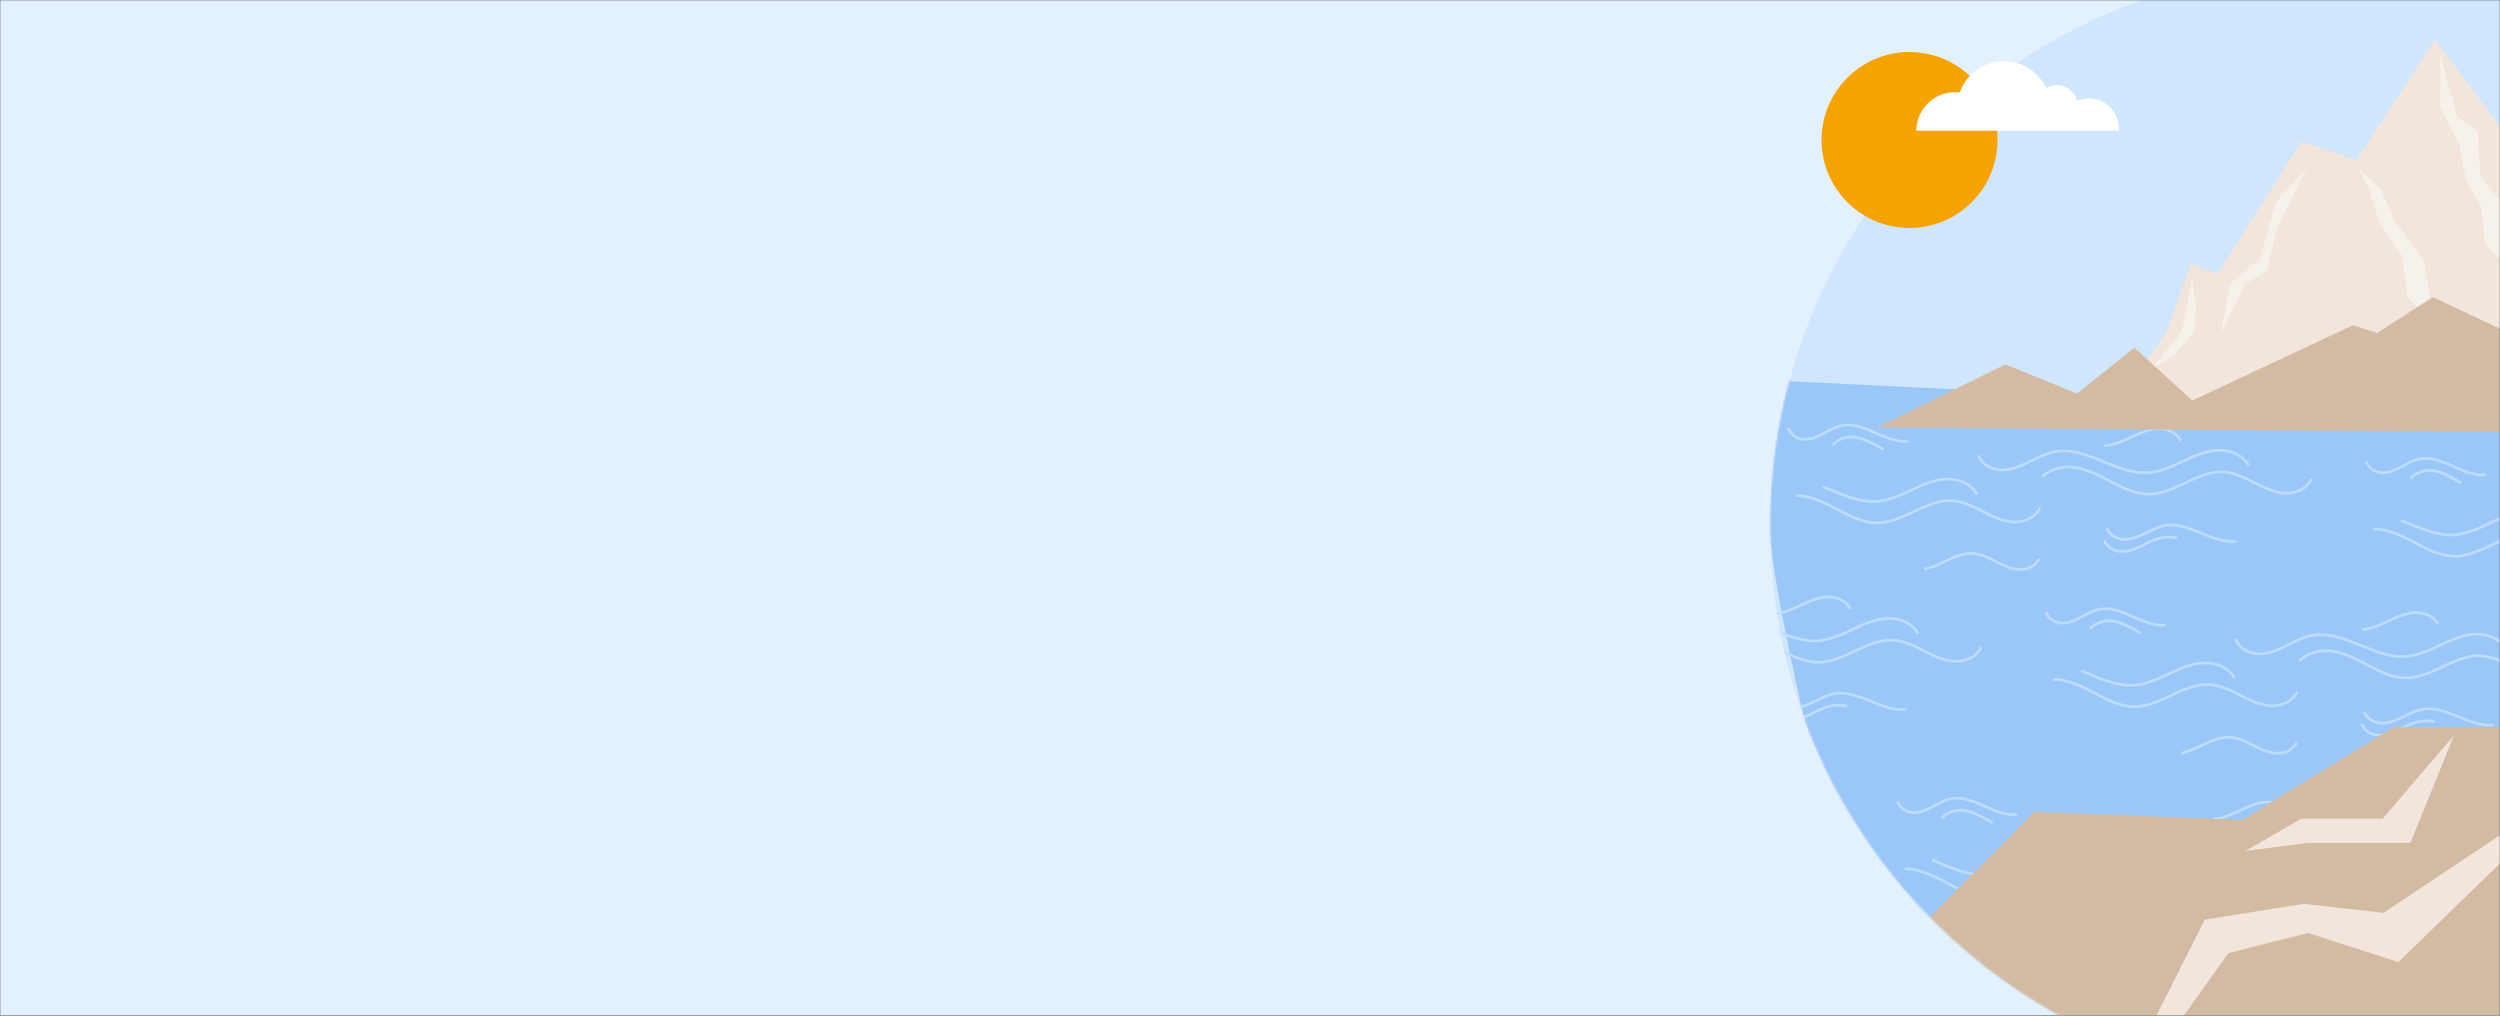
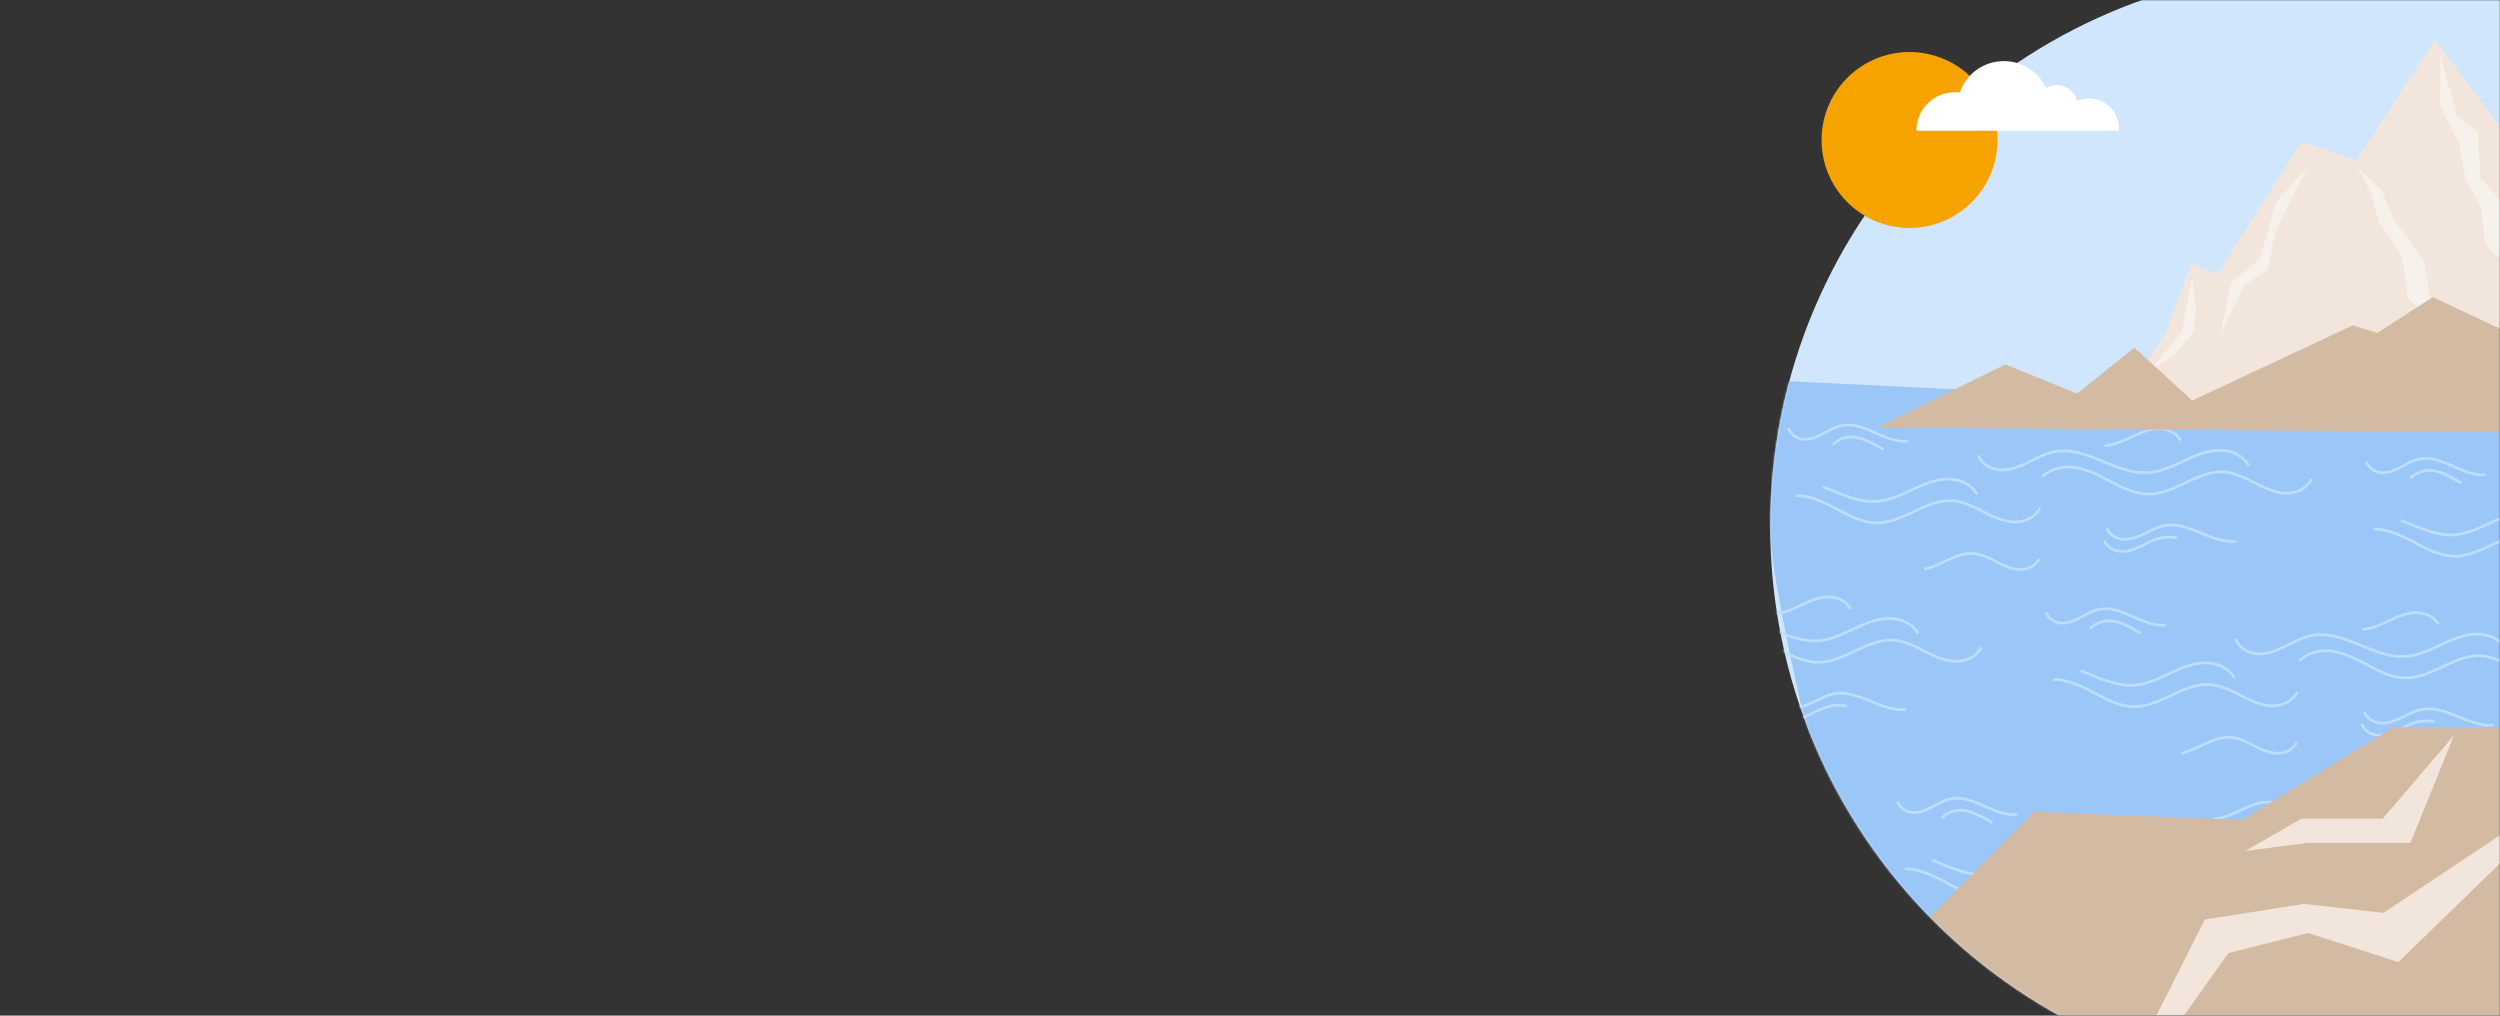
<svg xmlns="http://www.w3.org/2000/svg" width="1280" height="520" fill="none">
  <rect width="100%" height="100%" fill="#333333" stroke="none" />
  <mask id="a" width="1280" height="520" x="0" y="0" maskUnits="userSpaceOnUse" style="mask-type:alpha">
    <path fill="#D9D9D9" d="M0 0h1280v520H0z" />
  </mask>
  <g mask="url(#a)">
-     <path fill="#E3F1FF" d="M0 0h1280v526H0z" />
    <path fill="#CFE6FD" d="M1192.18 555.319c157.85 0 285.82-127.966 285.82-285.819S1350.03-16.318 1192.18-16.318 906.363 111.647 906.363 269.5c0 157.853 127.967 285.819 285.817 285.819Z" />
    <mask id="b" width="572" height="573" x="906" y="-17" maskUnits="userSpaceOnUse" style="mask-type:alpha">
      <path fill="#CFE6FD" d="M1192.18 555.319c157.85 0 285.82-127.966 285.82-285.819S1350.03-16.318 1192.18-16.318 906.363 111.647 906.363 269.5c0 157.853 127.967 285.819 285.817 285.819Z" />
    </mask>
    <g mask="url(#b)">
      <path fill="#9BC7F8" d="m1367.81 217.158-457.997-22.269c-3.479 17.823-3.821 53.212-3.821 72.053-.002 41.443 42.273 201.085 48.508 224.558 271.73-50.587 538.5-175.5 413.31-274.342Z" />
      <path fill="#BDDDFF" d="M959.108 257.471c-7.312 0-14.403-2.885-21.281-5.683-1.374-.558-2.746-1.116-4.119-1.652a.688.688 0 1 1 .501-1.283c1.379.538 2.757 1.098 4.137 1.659 7.372 2.999 14.995 6.097 22.71 5.507 5.983-.459 11.666-3.11 17.163-5.675 5.309-2.477 11.327-5.285 17.671-5.698 5.56-.363 12.87 1.448 16.71 7.611a.69.69 0 0 1-1.17.729c-3.52-5.648-10.29-7.3-15.45-6.965-6.086.396-11.979 3.146-17.178 5.572-5.608 2.616-11.406 5.322-17.641 5.8-.685.053-1.37.078-2.053.078Z" />
      <path fill="#BDDDFF" d="M961.061 268.384c-6.568.001-12.78-2.81-18.518-5.852l-.374-.198c-5.587-2.963-10.864-5.761-16.917-7.233a21.665 21.665 0 0 0-5.243-.607c-.376-.027-.69-.305-.693-.685a.69.69 0 0 1 .685-.693c1.889-.008 3.77.208 5.577.646 6.22 1.513 11.571 4.35 17.236 7.355l.374.198c5.626 2.982 11.71 5.741 18.024 5.691 6.298-.043 12.376-2.884 18.254-5.631 6.496-3.036 13.22-6.176 20.36-5.648 5.584.412 10.844 3.075 15.484 5.424 4.76 2.415 9.69 4.912 14.95 5.341 5.71.466 10.96-1.991 13.39-6.256a.685.685 0 1 1 1.19.681c-2.69 4.73-8.46 7.456-14.69 6.947-5.53-.451-10.58-3.01-15.46-5.484-4.53-2.291-9.65-4.888-14.965-5.28-6.787-.501-13.048 2.425-19.676 5.522-6.012 2.81-12.229 5.715-18.828 5.761l-.16.001Zm137.099-25.644c-7.31.001-14.4-2.884-21.28-5.682-8.45-3.436-16.42-6.682-24.8-5.102-4 .754-7.81 2.635-11.49 4.454l-1.67.819c-4.07 1.978-8.83 4.086-13.89 4.086h-.08c-5.58-.026-10.48-2.925-12.48-7.387a.684.684 0 0 1 .35-.91.692.692 0 0 1 .91.346c2.02 4.514 7.1 6.554 11.22 6.573 4.8.011 9.41-2.026 13.37-3.947.55-.269 1.1-.543 1.66-.816 3.77-1.86 7.66-3.783 11.85-4.572 8.77-1.655 17.31 1.819 25.57 5.179 7.37 2.999 14.99 6.099 22.71 5.507 5.99-.459 11.67-3.111 17.16-5.675 5.31-2.477 11.33-5.285 17.67-5.698 5.57-.363 12.87 1.447 16.71 7.611.2.323.11.747-.22.948a.692.692 0 0 1-.95-.22c-3.51-5.648-10.29-7.299-15.45-6.965-6.08.396-11.98 3.146-17.17 5.572-5.61 2.616-11.41 5.321-17.64 5.8-.69.054-1.37.079-2.06.079Z" />
      <path fill="#BDDDFF" d="M1100.11 253.654c-6.56 0-12.78-2.811-18.52-5.853l-.37-.198c-5.59-2.963-10.86-5.761-16.92-7.233-6.54-1.59-13.58 0-17.94 4.05a.685.685 0 0 1-.97-.035.688.688 0 0 1 .04-.974c4.68-4.357 12.22-6.076 19.2-4.379 6.22 1.512 11.57 4.35 17.24 7.354l.37.198c5.63 2.982 11.73 5.728 18.02 5.692 6.3-.044 12.38-2.885 18.26-5.632 6.49-3.035 13.22-6.176 20.36-5.648 5.58.412 10.84 3.075 15.48 5.424 4.76 2.415 9.69 4.912 14.95 5.341 5.71.465 10.96-1.99 13.39-6.256a.685.685 0 1 1 1.19.681c-2.69 4.73-8.46 7.457-14.69 6.948-5.53-.452-10.58-3.01-15.46-5.485-4.53-2.291-9.65-4.888-14.96-5.28-6.78-.501-13.05 2.425-19.68 5.523-6.01 2.81-12.23 5.715-18.83 5.761l-.16.001Zm-124.936-26.962c-5.145 0-10.112-2.181-14.929-4.297-5.853-2.571-11.38-4.999-17.141-3.826-2.753.561-5.394 1.969-7.949 3.329-.389.208-.777.414-1.166.619-2.86 1.502-6.209 3.102-9.79 3.102h-.059c-3.977-.019-7.468-2.248-8.894-5.678a.689.689 0 0 1 1.273-.529c1.378 3.317 4.823 4.816 7.628 4.83 3.268.025 6.472-1.511 9.202-2.944.386-.203.772-.409 1.159-.615 2.641-1.407 5.372-2.862 8.321-3.463 6.186-1.26 12.178 1.369 17.97 3.914 5.111 2.245 10.396 4.568 15.714 4.126.39-.034.711.25.744.629a.691.691 0 0 1-.63.744c-.486.04-.971.059-1.453.059Zm167.786 51.226c-5.53 0-10.88-2.178-16.07-4.29-6.34-2.577-12.31-5.011-18.57-3.83-2.98.563-5.84 1.973-8.6 3.337-.42.207-.84.414-1.26.618-3.1 1.505-6.69 3.117-10.59 3.093-4.26-.02-8.01-2.242-9.54-5.661a.684.684 0 0 1 .35-.91.692.692 0 0 1 .91.346c1.49 3.329 5.24 4.834 8.29 4.847h.06c3.55 0 6.98-1.524 9.92-2.954.41-.203.83-.408 1.25-.614 2.84-1.405 5.79-2.858 8.96-3.456 6.64-1.254 13.1 1.37 19.33 3.908 5.53 2.25 11.24 4.576 17.01 4.134.38-.029.72.255.74.634.03.379-.25.71-.63.739-.52.04-1.04.059-1.56.059Z" />
      <path fill="#BDDDFF" d="M1086.56 283.044h-.06c-4.27-.02-8.01-2.242-9.54-5.661a.68.68 0 0 1 .34-.91.685.685 0 0 1 .91.346c1.5 3.329 5.24 4.834 8.29 4.847h.06c3.55 0 6.98-1.524 9.92-2.954.42-.203.84-.408 1.25-.614 2.85-1.405 5.79-2.858 8.96-3.456 2.45-.462 5.01-.434 7.82.085a.69.69 0 0 1-.25 1.355c-2.64-.488-5.04-.516-7.31-.086-2.99.563-5.84 1.974-8.61 3.337-.42.207-.84.414-1.26.618-3.07 1.497-6.68 3.093-10.52 3.093Zm-8.55-54.197a.692.692 0 0 1-.69-.636.691.691 0 0 1 .63-.739c4.48-.344 8.74-2.333 12.86-4.257 4.01-1.871 8.55-3.992 13.36-4.305 4.23-.275 9.79 1.106 12.72 5.81.2.322.11.747-.22.948a.692.692 0 0 1-.95-.22c-2.6-4.188-7.63-5.413-11.46-5.163-4.55.296-8.97 2.359-12.87 4.178-4.23 1.976-8.61 4.019-13.33 4.382l-.05.002Zm-114.161 1.715a.682.682 0 0 1-.342-.091l-.26-.149c-3.881-2.223-7.547-4.322-11.737-5.422-4.48-1.176-9.3-.002-12.28 2.992a.689.689 0 0 1-.977-.972c3.321-3.335 8.661-4.65 13.607-3.352 4.366 1.146 8.108 3.289 12.071 5.558l.261.149a.689.689 0 0 1-.343 1.287Zm70.471 61.705c-.37 0-.75-.015-1.13-.047-4.19-.342-8.01-2.276-11.7-4.146-3.39-1.717-7.23-3.664-11.19-3.956-5.06-.374-9.75 1.819-14.72 4.141-3.119 1.458-6.343 2.966-9.653 3.762a.688.688 0 1 1-.323-1.339c3.176-.764 6.336-2.242 9.393-3.67 4.908-2.295 9.983-4.669 15.403-4.268 4.24.313 8.21 2.326 11.71 4.101 3.58 1.811 7.27 3.682 11.19 4.003 4.24.345 8.12-1.47 9.91-4.624a.69.69 0 0 1 1.2.681c-1.89 3.329-5.78 5.362-10.09 5.362Zm-105.349 36.579c-7.311.001-14.403-2.884-21.282-5.682-8.446-3.436-16.425-6.682-24.797-5.102-3.999.754-7.81 2.635-11.497 4.454-.557.274-1.112.549-1.668.819-4.069 1.978-8.829 4.086-13.888 4.086h-.083c-5.577-.026-10.474-2.925-12.477-7.387a.689.689 0 0 1 1.257-.564c2.026 4.514 7.099 6.554 11.226 6.573 4.8.011 9.411-2.026 13.362-3.947.554-.269 1.107-.543 1.661-.816 3.77-1.86 7.667-3.783 11.851-4.572 8.773-1.655 17.312 1.819 25.572 5.179 7.373 2.999 14.995 6.099 22.711 5.507 5.985-.459 11.667-3.111 17.163-5.675 5.309-2.477 11.326-5.285 17.671-5.698 5.563-.363 12.869 1.447 16.709 7.611a.689.689 0 0 1-1.169.728c-3.519-5.648-10.29-7.299-15.45-6.965-6.086.396-11.98 3.146-17.179 5.572-5.607 2.616-11.405 5.321-17.64 5.8-.685.054-1.37.079-2.053.079Z" />
      <path fill="#BDDDFF" d="M930.922 339.76c-6.568 0-12.781-2.811-18.52-5.853l-.374-.198c-5.586-2.963-10.863-5.761-16.916-7.233-6.543-1.59-13.584 0-17.939 4.05a.688.688 0 1 1-.938-1.009c4.686-4.357 12.223-6.076 19.202-4.379 6.22 1.512 11.571 4.35 17.237 7.354l.374.198c5.626 2.982 11.731 5.728 18.024 5.691 6.298-.043 12.375-2.884 18.253-5.631 6.496-3.036 13.219-6.176 20.361-5.648 5.587.412 10.844 3.075 15.482 5.424 4.766 2.415 9.693 4.912 14.952 5.341 5.71.465 10.96-1.99 13.39-6.256a.685.685 0 1 1 1.19.681c-2.69 4.73-8.47 7.457-14.69 6.948-5.531-.452-10.58-3.01-15.465-5.485-4.522-2.291-9.648-4.888-14.96-5.28-6.781-.501-13.049 2.425-19.677 5.523-6.012 2.809-12.228 5.715-18.827 5.761l-.159.001Zm42.847 24.264c-5.533 0-10.884-2.178-16.075-4.29-6.332-2.577-12.31-5.011-18.563-3.83-2.985.563-5.842 1.973-8.605 3.337-.419.207-.839.414-1.258.618-3.095 1.505-6.689 3.117-10.587 3.093-4.262-.02-8.008-2.242-9.542-5.661a.688.688 0 1 1 1.256-.564c1.495 3.329 5.242 4.834 8.292 4.847h.057c3.55 0 6.981-1.524 9.921-2.954.417-.203.834-.408 1.251-.614 2.846-1.405 5.79-2.858 8.96-3.456 6.645-1.254 13.098 1.37 19.337 3.908 5.528 2.25 11.237 4.576 17.01 4.134a.689.689 0 1 1 .105 1.373c-.52.04-1.041.059-1.559.059Z" />
      <path fill="#BDDDFF" d="M917.369 369.15h-.063c-4.263-.02-8.008-2.242-9.542-5.661a.688.688 0 1 1 1.256-.564c1.494 3.329 5.241 4.834 8.292 4.847h.057c3.55 0 6.981-1.524 9.921-2.954.417-.203.834-.408 1.251-.614 2.846-1.405 5.789-2.858 8.959-3.456 2.448-.462 5.006-.434 7.818.085a.69.69 0 0 1-.25 1.355c-2.642-.488-5.035-.516-7.312-.086-2.985.563-5.842 1.973-8.606 3.337-.418.207-.838.414-1.257.618-3.079 1.497-6.682 3.093-10.524 3.093Zm-8.554-54.197a.689.689 0 0 1-.052-1.376c4.471-.343 8.733-2.332 12.854-4.256 4.008-1.871 8.551-3.992 13.357-4.305 4.236-.275 9.799 1.106 12.728 5.81a.688.688 0 0 1-1.169.728c-2.608-4.188-7.636-5.413-11.469-5.163-4.548.296-8.966 2.359-12.864 4.178-4.233 1.976-8.611 4.019-13.332 4.382a.939.939 0 0 1-.053.002Zm182.105 36.624c-7.32 0-14.41-2.885-21.28-5.683-1.38-.558-2.75-1.116-4.12-1.652a.682.682 0 0 1-.39-.892.686.686 0 0 1 .89-.391c1.38.538 2.75 1.098 4.13 1.659 7.38 2.999 15 6.097 22.71 5.507 5.99-.459 11.67-3.11 17.17-5.675 5.31-2.477 11.32-5.285 17.67-5.698 5.56-.363 12.87 1.448 16.71 7.611a.69.69 0 0 1-1.17.729c-3.52-5.648-10.29-7.3-15.45-6.965-6.09.396-11.98 3.146-17.18 5.572-5.61 2.616-11.41 5.322-17.64 5.8-.69.053-1.37.078-2.05.078Z" />
      <path fill="#BDDDFF" d="M1092.87 362.49c-6.57.001-12.78-2.81-18.52-5.852l-.37-.198c-5.59-2.963-10.87-5.761-16.92-7.233-1.7-.412-3.46-.618-5.24-.607-.38-.028-.69-.305-.69-.685a.68.68 0 0 1 .68-.693c1.89-.008 3.77.208 5.58.646 6.22 1.513 11.57 4.35 17.23 7.354l.38.199c5.62 2.982 11.71 5.741 18.02 5.691 6.3-.043 12.38-2.884 18.25-5.631 6.5-3.036 13.22-6.176 20.36-5.648 5.59.412 10.85 3.075 15.49 5.424 4.76 2.415 9.69 4.912 14.95 5.341 5.71.466 10.96-1.991 13.39-6.256a.678.678 0 0 1 .93-.258c.33.188.45.608.26.939-2.69 4.73-8.46 7.456-14.69 6.947-5.53-.451-10.58-3.01-15.47-5.484-4.52-2.291-9.64-4.888-14.96-5.28-6.78-.501-13.04 2.425-19.67 5.522-6.01 2.81-12.23 5.715-18.83 5.761l-.16.001Zm137.1-25.644c-7.31.001-14.4-2.884-21.28-5.682-8.45-3.436-16.43-6.682-24.8-5.102-4 .754-7.81 2.635-11.49 4.454l-1.67.819c-4.07 1.978-8.83 4.086-13.89 4.086h-.08c-5.58-.026-10.48-2.925-12.48-7.387a.684.684 0 0 1 .35-.91.692.692 0 0 1 .91.346c2.02 4.514 7.1 6.554 11.22 6.573 4.8.011 9.41-2.026 13.36-3.947.56-.269 1.11-.543 1.66-.816 3.77-1.86 7.67-3.783 11.86-4.572 8.77-1.655 17.31 1.819 25.57 5.179 7.37 2.999 14.99 6.099 22.71 5.507 5.98-.459 11.67-3.111 17.16-5.675 5.31-2.477 11.33-5.285 17.67-5.698 5.57-.363 12.87 1.447 16.71 7.611.2.323.1.747-.22.948a.69.69 0 0 1-.95-.22c-3.52-5.648-10.29-7.299-15.45-6.965-6.08.396-11.98 3.146-17.18 5.572-5.6 2.616-11.4 5.321-17.64 5.8-.68.054-1.37.079-2.05.079Z" />
      <path fill="#BDDDFF" d="M1231.92 347.76c-6.57 0-12.78-2.811-18.52-5.853l-.37-.198c-5.59-2.963-10.87-5.761-16.92-7.233-6.54-1.59-13.58 0-17.94 4.05a.685.685 0 0 1-.97-.035.688.688 0 0 1 .04-.974c4.68-4.357 12.22-6.076 19.2-4.379 6.22 1.512 11.57 4.35 17.23 7.354l.38.198c5.62 2.982 11.73 5.728 18.02 5.691 6.3-.043 12.38-2.884 18.25-5.631 6.5-3.036 13.22-6.176 20.37-5.648 5.58.412 10.84 3.075 15.48 5.424 4.76 2.415 9.69 4.912 14.95 5.341 5.71.465 10.96-1.99 13.39-6.256a.685.685 0 1 1 1.19.681c-2.69 4.73-8.47 7.457-14.69 6.948-5.53-.452-10.58-3.01-15.46-5.485-4.53-2.291-9.65-4.888-14.97-5.28-6.78-.501-13.04 2.425-19.67 5.523-6.01 2.809-12.23 5.715-18.83 5.761l-.16.001Zm-124.94-26.962c-5.14 0-10.11-2.181-14.93-4.297-5.85-2.571-11.38-4.999-17.14-3.826-2.75.561-5.39 1.969-7.95 3.329-.38.208-.77.414-1.16.619-2.86 1.502-6.21 3.102-9.79 3.102h-.06c-3.98-.02-7.47-2.248-8.9-5.678a.698.698 0 0 1 .38-.9.69.69 0 0 1 .9.371c1.38 3.317 4.82 4.816 7.63 4.83 3.26.025 6.47-1.511 9.2-2.944.38-.203.77-.409 1.16-.615 2.64-1.407 5.37-2.862 8.32-3.463 6.18-1.261 12.18 1.369 17.97 3.914 5.11 2.245 10.39 4.568 15.71 4.126.39-.034.71.25.75.629a.696.696 0 0 1-.63.743c-.49.041-.98.06-1.46.06Zm167.79 51.226c-5.53 0-10.89-2.178-16.08-4.29-6.33-2.577-12.31-5.011-18.56-3.83-2.98.563-5.84 1.973-8.6 3.337-.42.207-.84.414-1.26.618-3.1 1.505-6.69 3.117-10.59 3.093-4.26-.02-8.01-2.242-9.54-5.661a.684.684 0 0 1 .35-.91.692.692 0 0 1 .91.346c1.49 3.329 5.24 4.834 8.29 4.847h.05c3.55 0 6.99-1.524 9.93-2.954.41-.203.83-.408 1.25-.614 2.84-1.405 5.79-2.858 8.96-3.456 6.64-1.254 13.09 1.37 19.33 3.908 5.53 2.25 11.24 4.576 17.01 4.134a.69.69 0 0 1 .11 1.373c-.52.04-1.04.059-1.56.059Z" />
      <path fill="#BDDDFF" d="M1218.37 377.15h-.06c-4.27-.02-8.01-2.242-9.55-5.661a.692.692 0 0 1 .35-.91.688.688 0 0 1 .91.346c1.49 3.329 5.24 4.834 8.29 4.847h.06c3.55 0 6.98-1.524 9.92-2.954.42-.203.83-.408 1.25-.614 2.85-1.405 5.79-2.858 8.96-3.456 2.45-.462 5.01-.434 7.82.085a.69.69 0 0 1-.25 1.355c-2.64-.488-5.04-.516-7.31-.086-2.99.563-5.85 1.973-8.61 3.337-.42.207-.84.414-1.26.618-3.08 1.497-6.68 3.093-10.52 3.093Zm-8.56-54.197a.69.69 0 0 1-.05-1.376c4.47-.343 8.74-2.332 12.86-4.256 4.01-1.871 8.55-3.992 13.35-4.305 4.24-.275 9.8 1.106 12.73 5.81.2.322.1.747-.22.948a.69.69 0 0 1-.95-.22c-2.6-4.188-7.63-5.413-11.47-5.163-4.54.296-8.96 2.359-12.86 4.178-4.23 1.976-8.61 4.019-13.33 4.382l-.06.002Zm-114.15 1.715a.647.647 0 0 1-.34-.091l-.26-.15c-3.89-2.222-7.55-4.321-11.74-5.421-4.48-1.176-9.3-.002-12.28 2.992a.696.696 0 0 1-.98.002.687.687 0 0 1 0-.974c3.32-3.335 8.66-4.65 13.61-3.352 4.36 1.146 8.11 3.289 12.07 5.558l.26.149c.33.189.44.61.26.94a.694.694 0 0 1-.6.347Zm70.47 61.705c-.38 0-.75-.015-1.13-.047-4.19-.342-8.01-2.276-11.7-4.146-3.39-1.718-7.23-3.664-11.19-3.956-5.06-.374-9.76 1.819-14.72 4.141-3.12 1.458-6.34 2.966-9.65 3.762a.693.693 0 0 1-.84-.508.697.697 0 0 1 .51-.831c3.18-.764 6.34-2.242 9.4-3.67 4.9-2.295 9.98-4.669 15.4-4.268 4.24.313 8.21 2.326 11.71 4.101 3.57 1.811 7.27 3.682 11.19 4.003 4.24.345 8.12-1.47 9.91-4.624a.69.69 0 0 1 1.2.681c-1.9 3.329-5.78 5.362-10.09 5.362Zm-151.21 62.204c-7.32 0-14.41-2.885-21.285-5.683-1.373-.558-2.745-1.116-4.118-1.652a.689.689 0 0 1 .5-1.283c1.379.538 2.757 1.098 4.137 1.659 7.376 2.999 14.996 6.097 22.706 5.507 5.99-.459 11.67-3.11 17.17-5.675 5.31-2.477 11.32-5.285 17.67-5.698 5.56-.363 12.87 1.448 16.71 7.611a.69.69 0 0 1-1.17.729c-3.52-5.648-10.29-7.3-15.45-6.965-6.09.396-11.98 3.146-17.18 5.572-5.61 2.616-11.41 5.322-17.64 5.8-.69.053-1.37.078-2.05.078Z" />
      <path fill="#BDDDFF" d="M1016.87 459.49c-6.57.001-12.78-2.81-18.519-5.852l-.374-.198c-5.586-2.963-10.863-5.761-16.916-7.233a21.67 21.67 0 0 0-5.243-.607c-.377-.028-.691-.305-.693-.685a.69.69 0 0 1 .685-.693c1.889-.008 3.77.208 5.576.646 6.221 1.513 11.572 4.35 17.237 7.354l.374.199c5.623 2.982 11.713 5.741 18.023 5.691 6.3-.043 12.38-2.884 18.25-5.631 6.5-3.036 13.22-6.176 20.36-5.648 5.59.412 10.85 3.075 15.49 5.424 4.76 2.415 9.69 4.912 14.95 5.341 5.71.466 10.96-1.991 13.39-6.256a.678.678 0 0 1 .93-.258c.33.188.45.608.26.939-2.69 4.73-8.46 7.456-14.69 6.947-5.53-.451-10.58-3.01-15.47-5.484-4.52-2.291-9.64-4.888-14.96-5.28-6.78-.501-13.04 2.425-19.67 5.522-6.01 2.81-12.23 5.715-18.83 5.761l-.16.001Zm137.1-25.644c-7.31.001-14.4-2.884-21.28-5.682-8.45-3.436-16.43-6.682-24.8-5.102-4 .754-7.81 2.635-11.49 4.454l-1.67.819c-4.07 1.978-8.83 4.086-13.89 4.086h-.08c-5.58-.026-10.48-2.925-12.48-7.387a.684.684 0 0 1 .35-.91.692.692 0 0 1 .91.346c2.02 4.514 7.1 6.554 11.22 6.573 4.8.011 9.41-2.026 13.36-3.947.56-.269 1.11-.543 1.66-.816 3.77-1.86 7.67-3.783 11.86-4.572 8.77-1.655 17.31 1.819 25.57 5.179 7.37 2.999 14.99 6.099 22.71 5.507 5.98-.459 11.67-3.111 17.16-5.675 5.31-2.477 11.33-5.285 17.67-5.698 5.57-.363 12.87 1.447 16.71 7.611.2.323.1.747-.22.948a.69.69 0 0 1-.95-.22c-3.52-5.648-10.29-7.299-15.45-6.965-6.08.396-11.98 3.146-17.18 5.572-5.6 2.616-11.4 5.321-17.64 5.8-.68.054-1.37.079-2.05.079Z" />
      <path fill="#BDDDFF" d="M1155.92 444.76c-6.57 0-12.78-2.811-18.52-5.853l-.37-.198c-5.59-2.963-10.87-5.761-16.92-7.233-6.54-1.59-13.58 0-17.94 4.05a.685.685 0 0 1-.97-.035.688.688 0 0 1 .04-.974c4.68-4.357 12.22-6.076 19.2-4.379 6.22 1.512 11.57 4.35 17.23 7.354l.38.198c5.62 2.982 11.73 5.728 18.02 5.691 6.3-.043 12.38-2.884 18.25-5.631 6.5-3.036 13.22-6.176 20.37-5.648 5.58.412 10.84 3.075 15.48 5.424 4.76 2.415 9.69 4.912 14.95 5.341 5.71.465 10.96-1.99 13.39-6.256a.685.685 0 1 1 1.19.681c-2.69 4.73-8.47 7.457-14.69 6.948-5.53-.452-10.58-3.01-15.46-5.485-4.53-2.291-9.65-4.888-14.97-5.28-6.78-.501-13.04 2.425-19.67 5.523-6.01 2.809-12.23 5.715-18.83 5.761l-.16.001Zm-124.94-26.962c-5.14 0-10.11-2.181-14.93-4.297-5.85-2.571-11.38-4.999-17.137-3.826-2.753.561-5.394 1.969-7.949 3.329-.389.208-.778.414-1.166.619-2.86 1.502-6.21 3.102-9.79 3.102h-.06c-3.977-.02-7.468-2.248-8.893-5.678a.688.688 0 0 1 1.272-.529c1.379 3.317 4.824 4.816 7.628 4.83 3.268.025 6.473-1.511 9.202-2.944.386-.203.772-.409 1.159-.615 2.641-1.407 5.373-2.862 8.322-3.463 6.182-1.261 12.182 1.369 17.972 3.914 5.11 2.245 10.39 4.568 15.71 4.126.39-.034.71.25.75.629a.696.696 0 0 1-.63.743c-.49.041-.98.06-1.46.06Zm167.79 51.226c-5.53 0-10.89-2.178-16.08-4.29-6.33-2.577-12.31-5.011-18.56-3.83-2.98.563-5.84 1.973-8.6 3.337-.42.207-.84.414-1.26.618-3.1 1.505-6.69 3.117-10.59 3.093-4.26-.02-8.01-2.242-9.54-5.661a.684.684 0 0 1 .35-.91.692.692 0 0 1 .91.346c1.49 3.329 5.24 4.834 8.29 4.847h.05c3.55 0 6.99-1.524 9.93-2.954.41-.203.83-.408 1.25-.614 2.84-1.405 5.79-2.858 8.96-3.456 6.64-1.254 13.09 1.37 19.33 3.908 5.53 2.25 11.24 4.576 17.01 4.134a.69.69 0 0 1 .11 1.373c-.52.04-1.04.059-1.56.059Z" />
      <path fill="#BDDDFF" d="M1142.37 474.15h-.06c-4.27-.02-8.01-2.242-9.55-5.661a.692.692 0 0 1 .35-.91.688.688 0 0 1 .91.346c1.49 3.329 5.24 4.834 8.29 4.847h.06c3.55 0 6.98-1.524 9.92-2.954.42-.203.83-.408 1.25-.614 2.85-1.405 5.79-2.858 8.96-3.456 2.45-.462 5.01-.434 7.82.085a.69.69 0 0 1-.25 1.355c-2.64-.488-5.04-.516-7.31-.086-2.99.563-5.85 1.973-8.61 3.337-.42.207-.84.414-1.26.618-3.08 1.497-6.68 3.093-10.52 3.093Zm-8.56-54.197a.69.69 0 0 1-.05-1.376c4.47-.343 8.74-2.332 12.86-4.256 4.01-1.871 8.55-3.992 13.35-4.305 4.24-.275 9.8 1.106 12.73 5.81.2.322.1.747-.22.948a.69.69 0 0 1-.95-.22c-2.6-4.188-7.63-5.413-11.47-5.163-4.54.296-8.96 2.359-12.86 4.178-4.23 1.976-8.61 4.019-13.33 4.382l-.06.002Zm-114.15 1.715a.647.647 0 0 1-.34-.091l-.26-.15c-3.89-2.222-7.55-4.321-11.74-5.421-4.48-1.176-9.302-.002-12.282 2.992a.689.689 0 1 1-.976-.972c3.321-3.335 8.658-4.65 13.608-3.352 4.36 1.146 8.11 3.289 12.07 5.558l.26.149c.33.189.44.61.26.94a.694.694 0 0 1-.6.347Zm70.47 61.705c-.38 0-.75-.015-1.13-.047-4.19-.342-8.01-2.276-11.7-4.146-3.39-1.718-7.23-3.664-11.19-3.956-5.06-.374-9.76 1.819-14.72 4.141-3.12 1.458-6.34 2.966-9.65 3.762a.693.693 0 0 1-.84-.508.697.697 0 0 1 .51-.831c3.18-.764 6.34-2.242 9.4-3.67 4.9-2.295 9.98-4.669 15.4-4.268 4.24.313 8.21 2.326 11.71 4.101 3.57 1.811 7.27 3.682 11.19 4.003 4.24.345 8.12-1.47 9.91-4.624a.69.69 0 0 1 1.2.681c-1.9 3.329-5.78 5.362-10.09 5.362Zm164.79-208.796c-7.32 0-14.41-2.885-21.28-5.683-1.38-.558-2.75-1.116-4.12-1.652a.682.682 0 0 1-.39-.892.686.686 0 0 1 .89-.391c1.38.538 2.75 1.098 4.13 1.659 7.38 2.999 15 6.097 22.71 5.507 5.99-.459 11.67-3.11 17.17-5.675 5.31-2.477 11.32-5.285 17.67-5.698 5.56-.363 12.87 1.448 16.71 7.611a.69.69 0 0 1-1.17.729c-3.52-5.648-10.29-7.3-15.45-6.965-6.09.396-11.98 3.146-17.18 5.572-5.61 2.616-11.41 5.322-17.64 5.8-.69.053-1.37.078-2.05.078Z" />
      <path fill="#BDDDFF" d="M1256.87 285.49c-6.57.001-12.78-2.81-18.52-5.852l-.37-.198c-5.59-2.963-10.87-5.761-16.92-7.233-1.7-.412-3.46-.618-5.24-.607-.38-.028-.69-.305-.69-.685a.68.68 0 0 1 .68-.693c1.89-.008 3.77.208 5.58.646 6.22 1.513 11.57 4.35 17.23 7.354l.38.199c5.62 2.982 11.71 5.741 18.02 5.691 6.3-.043 12.38-2.884 18.25-5.631 6.5-3.036 13.22-6.176 20.36-5.648 5.59.412 10.85 3.075 15.49 5.424 4.76 2.415 9.69 4.912 14.95 5.341 5.71.466 10.96-1.991 13.39-6.256a.678.678 0 0 1 .93-.258c.33.188.45.608.26.939-2.69 4.73-8.46 7.456-14.69 6.947-5.53-.451-10.58-3.01-15.47-5.484-4.52-2.291-9.64-4.888-14.96-5.28-6.78-.501-13.04 2.425-19.67 5.522-6.01 2.81-12.23 5.715-18.83 5.761l-.16.001Zm14.11-41.692c-5.14 0-10.11-2.181-14.93-4.297-5.85-2.571-11.38-4.999-17.14-3.826-2.75.561-5.39 1.969-7.95 3.329-.38.208-.77.414-1.16.619-2.86 1.502-6.21 3.102-9.79 3.102h-.06c-3.98-.02-7.47-2.248-8.9-5.678a.698.698 0 0 1 .38-.9.69.69 0 0 1 .9.371c1.38 3.317 4.82 4.816 7.63 4.83 3.26.025 6.47-1.511 9.2-2.944.38-.203.77-.409 1.16-.615 2.64-1.407 5.37-2.862 8.32-3.463 6.18-1.261 12.18 1.369 17.97 3.914 5.11 2.245 10.39 4.568 15.71 4.126.39-.034.71.25.75.629a.696.696 0 0 1-.63.743c-.49.041-.98.06-1.46.06Z" />
      <path fill="#BDDDFF" d="M1259.66 247.668a.647.647 0 0 1-.34-.091l-.26-.15c-3.89-2.222-7.55-4.321-11.74-5.421-4.48-1.176-9.3-.002-12.28 2.992a.696.696 0 0 1-.98.002.687.687 0 0 1 0-.974c3.32-3.335 8.66-4.65 13.61-3.352 4.36 1.146 8.11 3.289 12.07 5.558l.26.149c.33.189.44.61.26.94a.694.694 0 0 1-.6.347Z" />
      <path fill="#D3BBA3" d="M1527.47 284.168 1470.9 284l-123.51 88.324h-121.9l-77.48 47.48-106.4-4.171-55.61 56.04c39.61 110.319 145.13 189.224 269.08 189.224 157.85 0 286.85-127.792 286.85-285.645 0-31.311-5.16-62.891-14.46-91.084Z" />
      <path fill="#F2E6DC" d="m1070.5 586.516 58.36-115.704 50.65-8.019 40.75 4.583 106.81-71.026-99.1 96.229-46.25-14.893-40.75 10.31-70.47 98.52Z" />
      <path fill="#F2E6DC" d="m1149.54 435.727 28.78-16.57h41.64l36.5-42.659-22.35 55.056h-52.72l-31.85 4.173Zm391.87-81.65-45.28 79.544-30.3 22.039-45.46 38.568-20.66 46.833-92.29-5.51-77.13 28.926-57.85-2.755-73.53 53.244c45.17 29.897 99.33 47.309 157.55 47.309 157.85 0 285.82-127.965 285.82-285.818 0-7.532-.3-14.995-.87-22.38Z" />
    </g>
    <path fill="#F6A300" d="M1022.14 78.894c3.98-24.556-12.69-47.693-37.248-51.678-24.556-3.985-47.693 12.69-51.678 37.246-3.985 24.556 12.69 47.692 37.246 51.678 24.556 3.985 47.69-12.691 51.68-37.246Z" />
    <path fill="#fff" d="M1084.81 66.948c.03-.415.06-.834.06-1.258 0-8.463-6.86-15.324-15.33-15.324-2.15 0-4.19.444-6.05 1.242-1.25-4.645-5.49-8.065-10.53-8.065-1.95 0-3.79.515-5.37 1.414-3.83-8.086-12.07-13.68-21.61-13.68-10.46 0-19.35 6.724-22.59 16.085-.81-.102-1.63-.16-2.47-.16-10.913 0-19.755 8.84-19.76 19.746h103.65Z" />
    <path fill="#F2E6DC" d="m1121.89 134.988 13.4 5.306 42.99-67.747 28.17 9.46 40.26-61.58 45.41 60.348 32.98-16.162 41.55 65.777 17.78 7.461 13.28-14.338 65.66 53.182c4.5 16.173 8.98 32.316 9.93 41.266l-390.02.66-.52-8.697 26.5-40.192 12.63-34.744Z" />
    <path fill="#F7F1EB" d="m1249.36 28.067.16 26.437 9.54 19.12 3.5 18.502 7.86 14.025 2.11 19.32 33.33 31.252-19.17-29.853-5.79-23.615-10.95-12.415-1.4-23.706-10.63-7.79-8.56-31.277Zm-112.5 143.19 5.43-26.468 14.69-12.283 8.44-29.284 15.78-17.096-15.78 31.435-4.68 20.842-11.49 7.421-12.39 25.433Zm70.54-85.131 11.81 11.14 6.69 15.743 15.17 20.468 2.98 18.371 17.53 11.461 20.17 29.903h-25.24l-2.38-19.011-21.4-22.091-2.97-21.278-11.59-16.635-4.53-15.93-6.24-12.141Zm-85.01 56.307 1.87 15.607-.77 11.581-10.49 12.277-12.79 8.304 16.62-19.684 5.56-28.085Z" />
    <path fill="#D3BBA3" d="m1383.58 217.043-137.99-64.922-28.43 18.344-12.51-3.92-82.21 38.512-29.62-27.076-29.37 23.535-36.74-14.953-65.464 32.309 422.904 3.221-.57-5.05Z" />
  </g>
</svg>